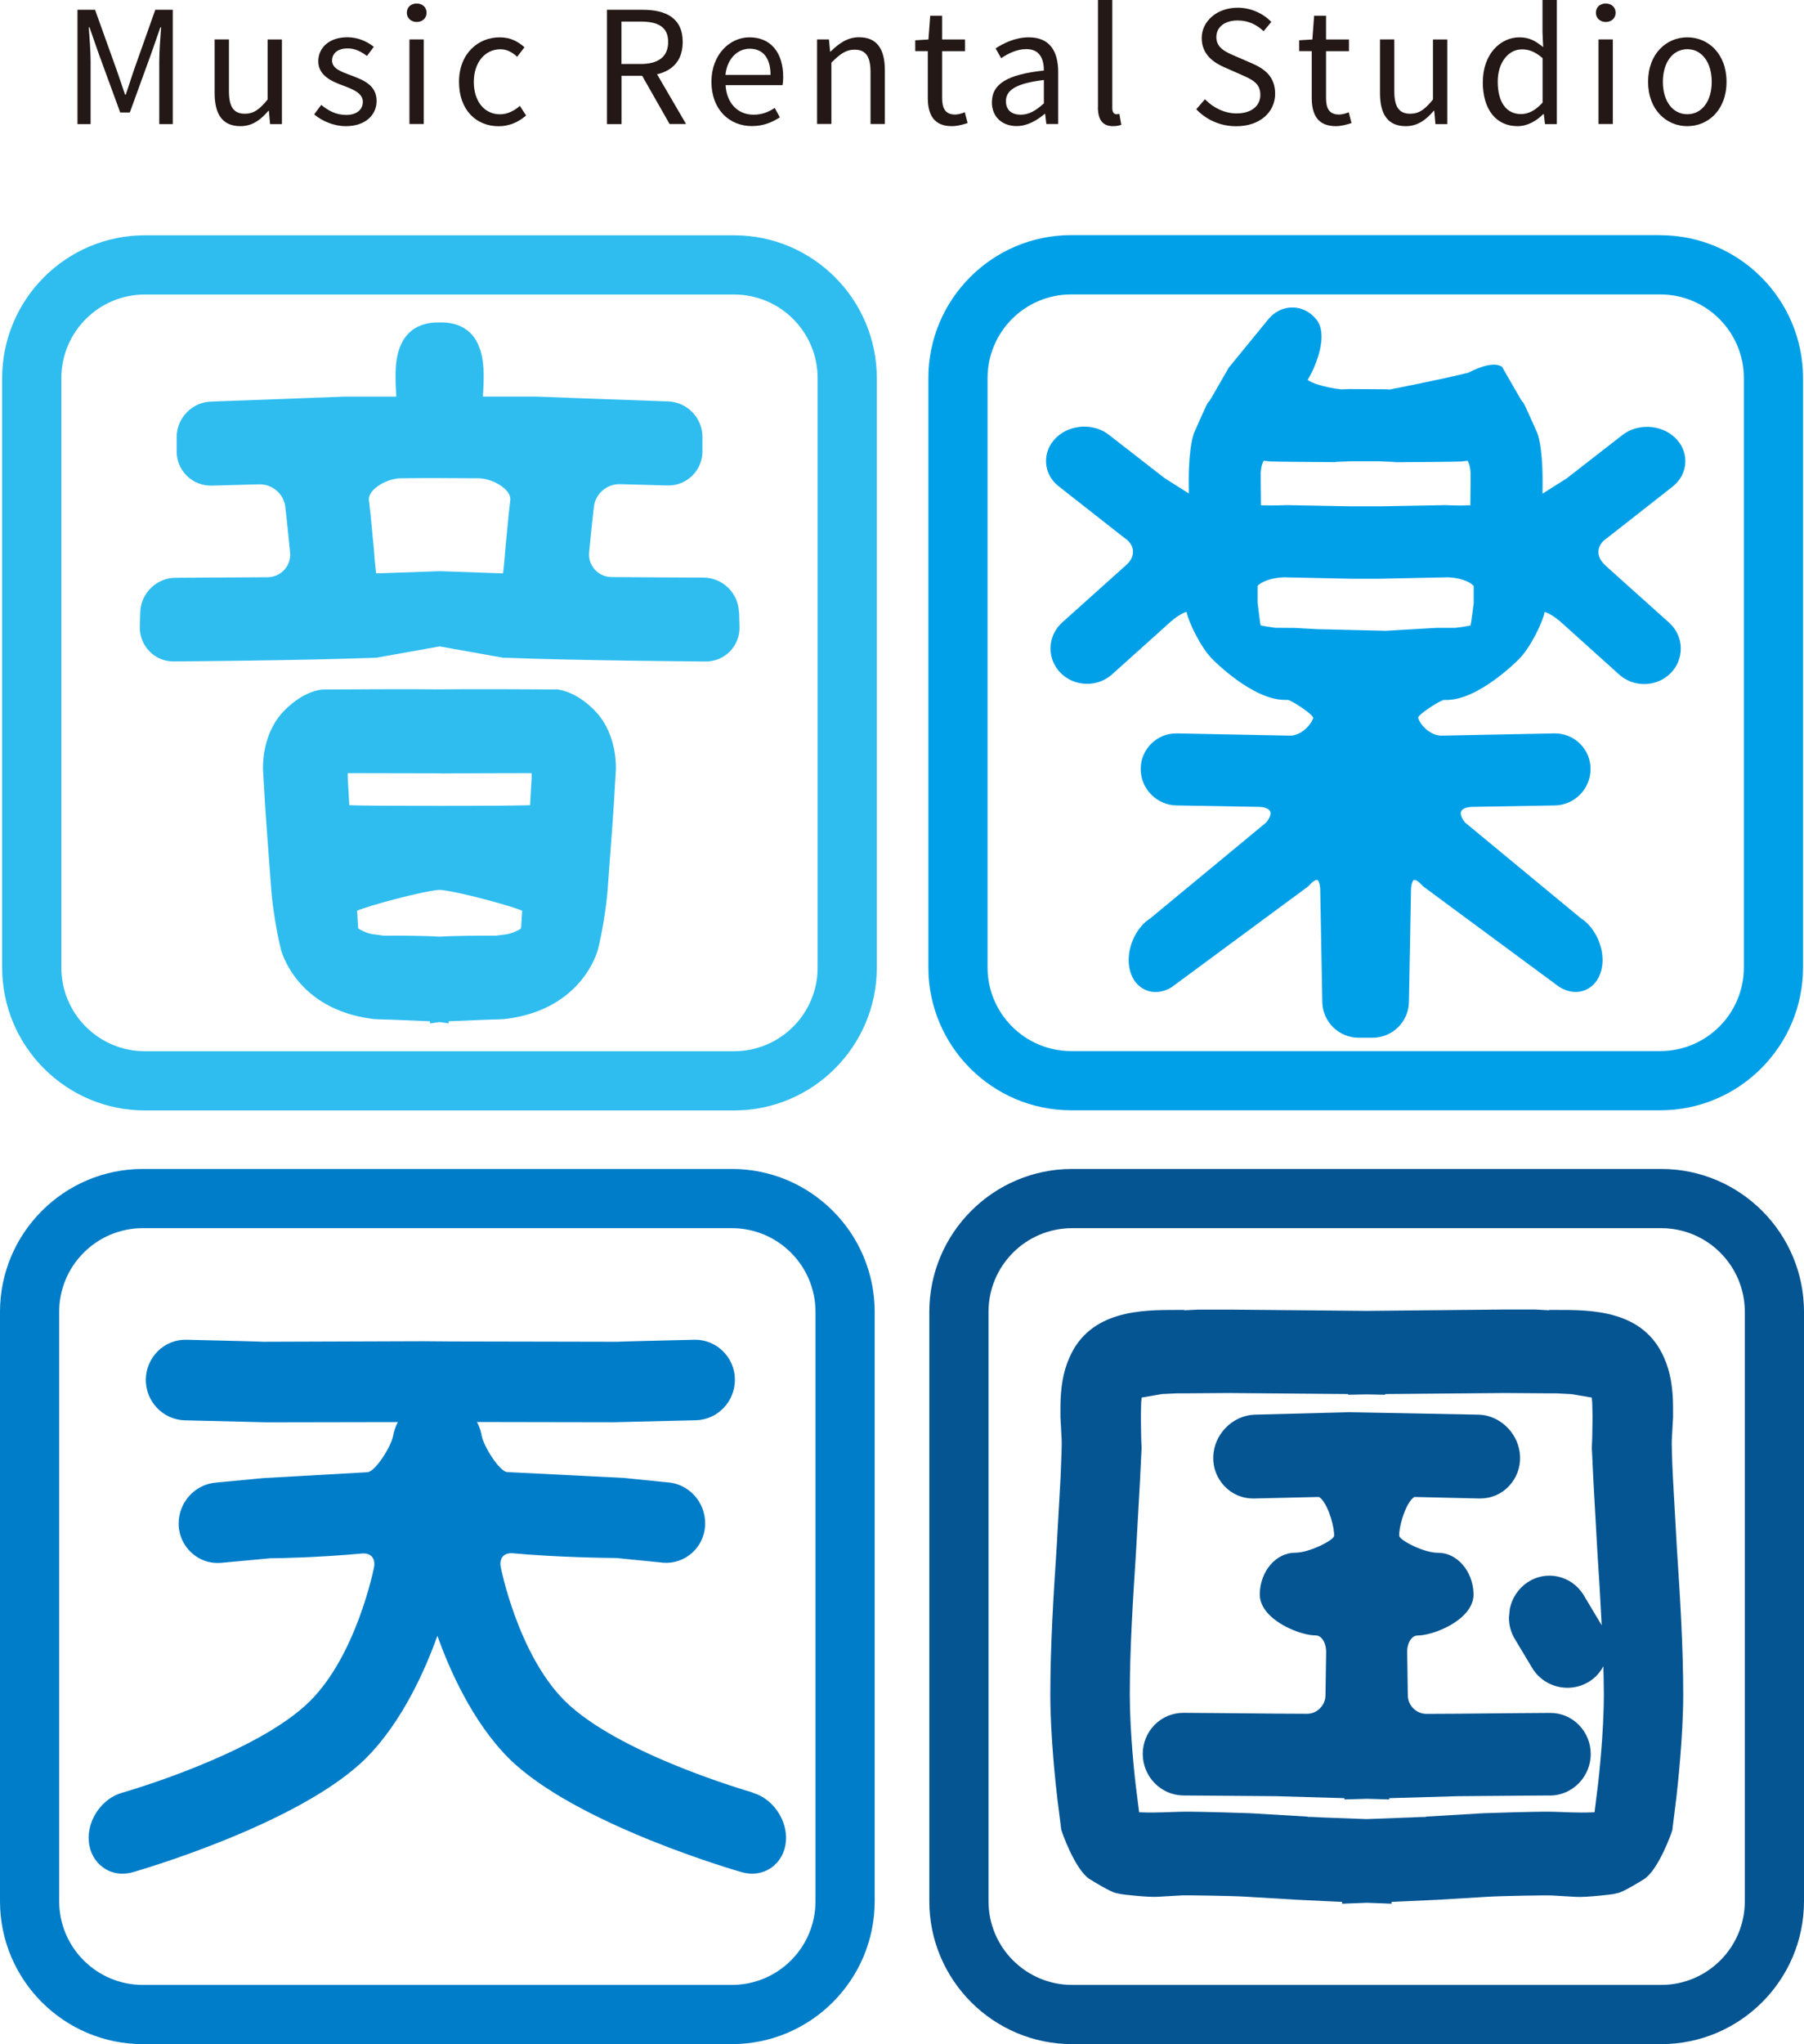
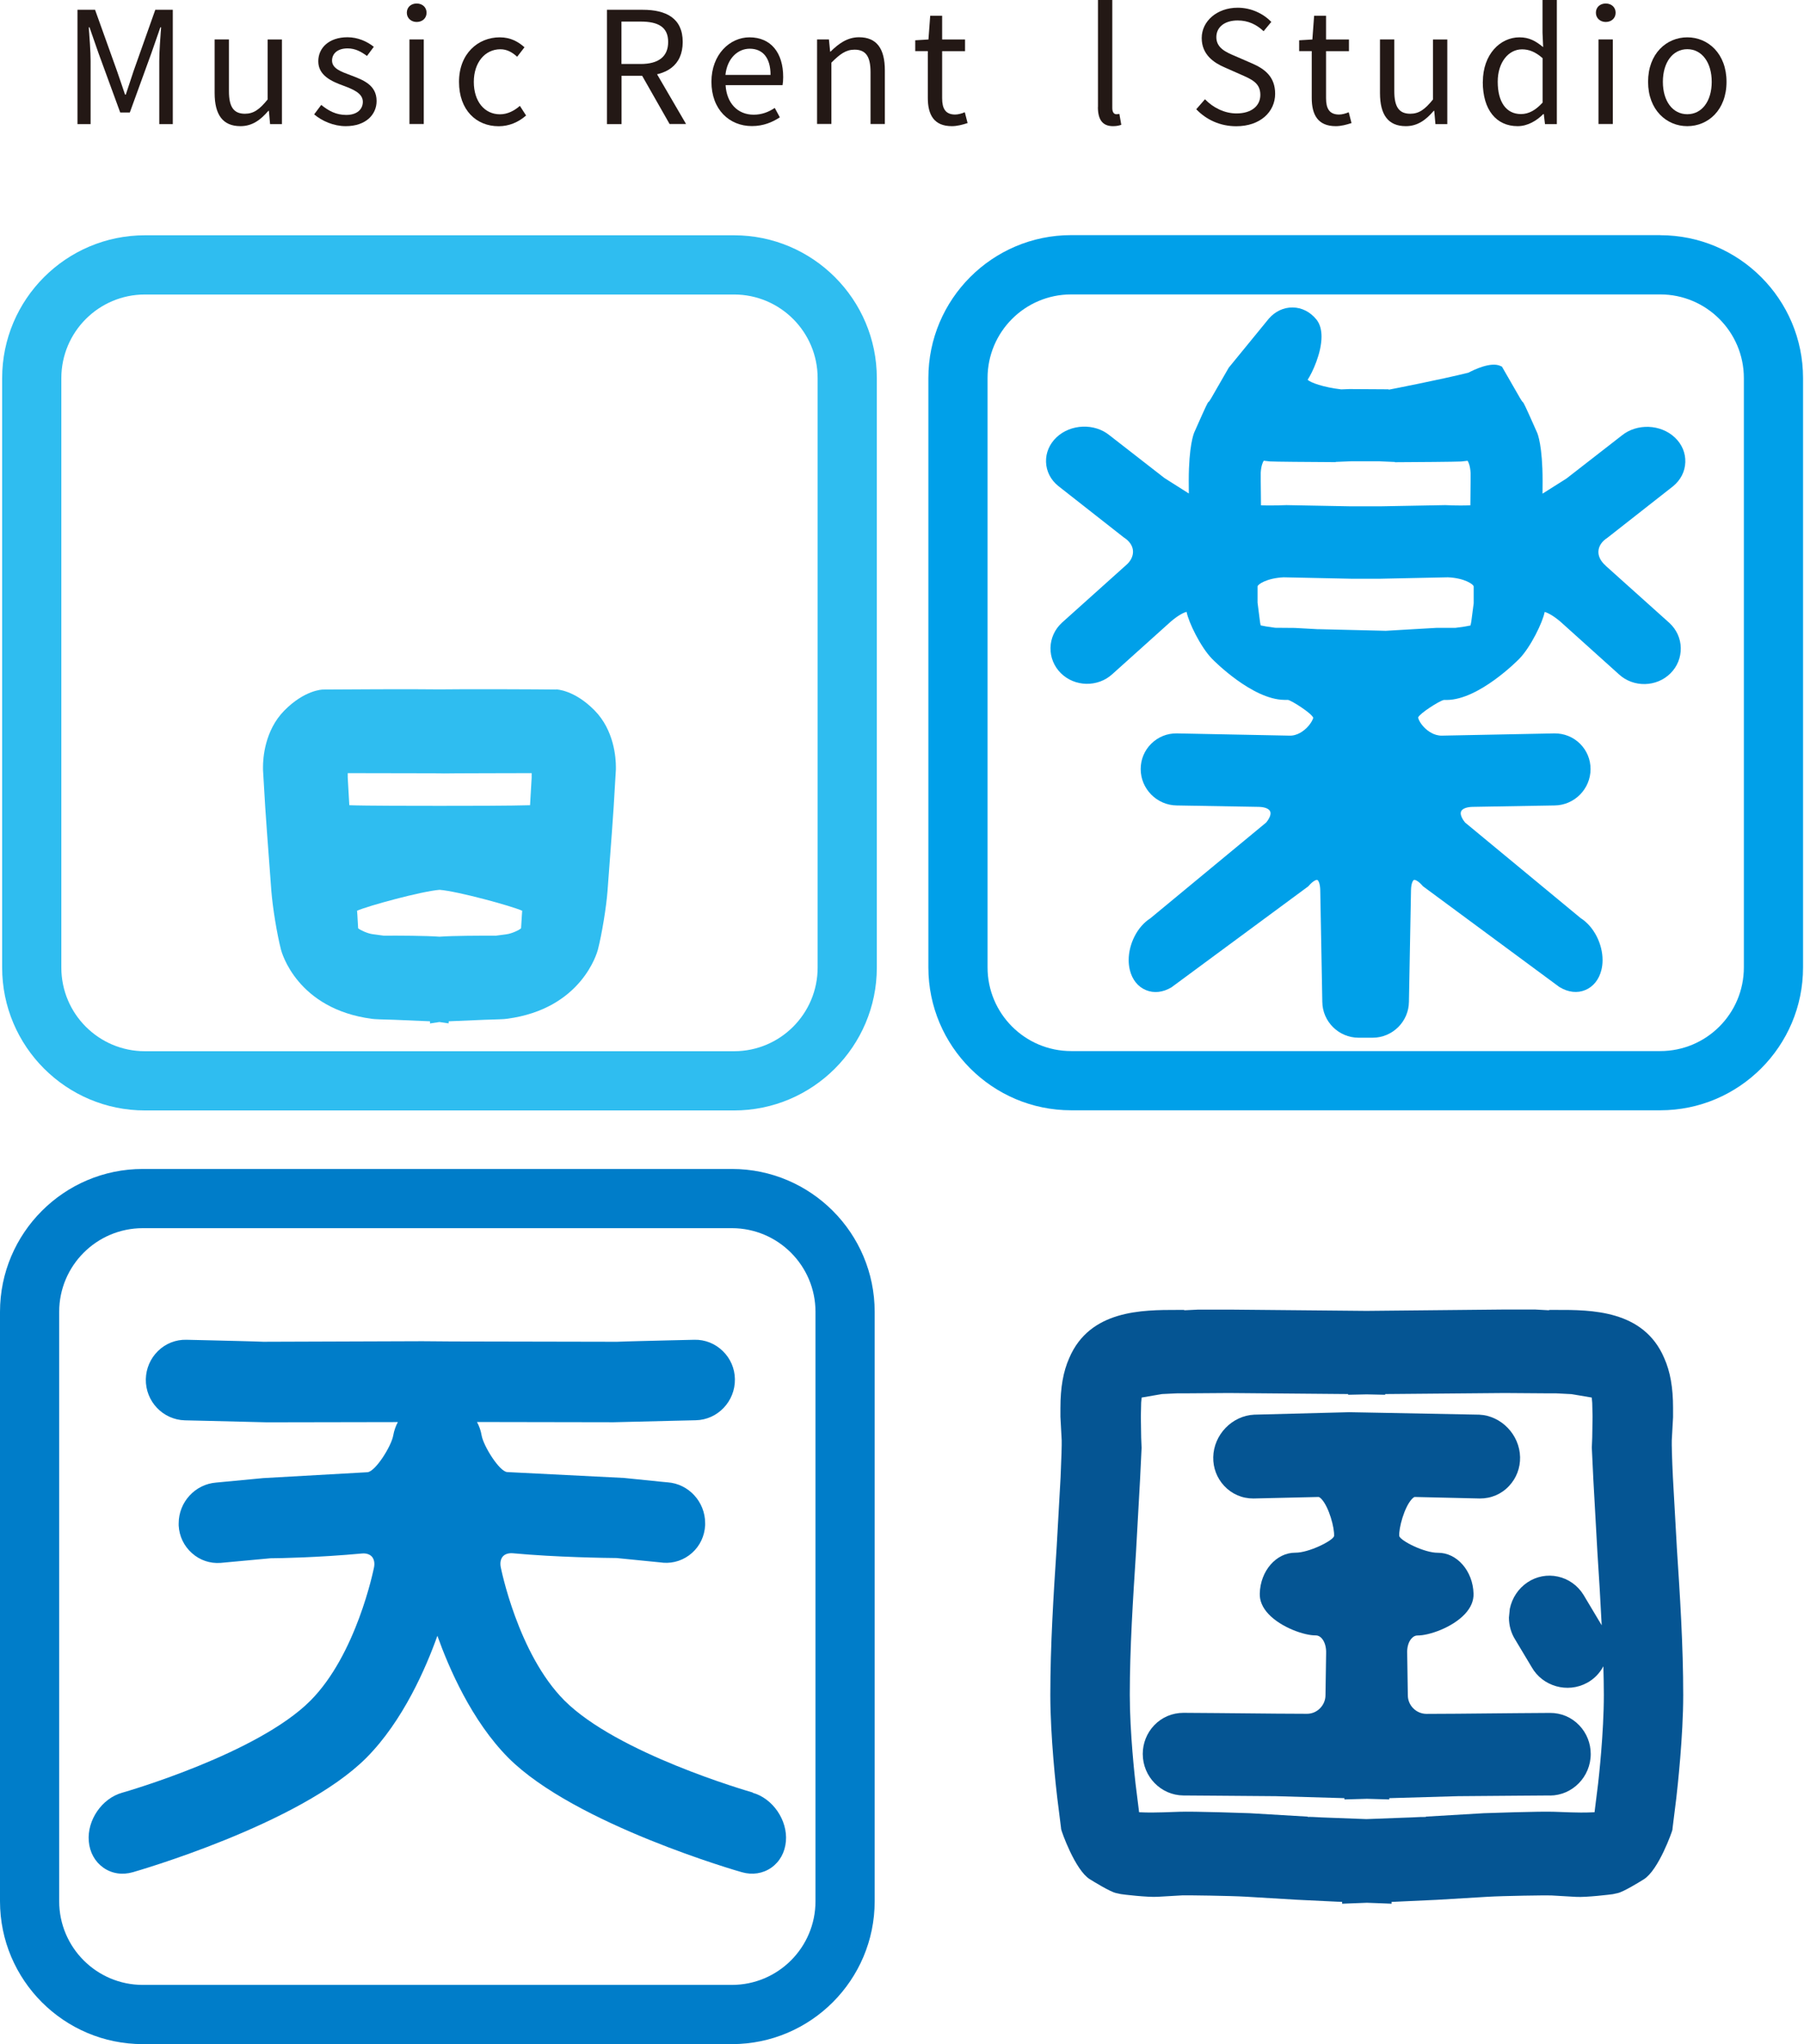
<svg xmlns="http://www.w3.org/2000/svg" id="_レイヤー_2" data-name="レイヤー 2" viewBox="0 0 226.77 256.82">
  <defs>
    <style>
      .cls-1 {
        fill: #2fbdf0;
      }

      .cls-1, .cls-2, .cls-3, .cls-4, .cls-5 {
        stroke-width: 0px;
      }

      .cls-2 {
        fill: #231815;
      }

      .cls-3 {
        fill: #00a0e9;
      }

      .cls-4 {
        fill: #055593;
      }

      .cls-5 {
        fill: #007dc9;
      }
    </style>
  </defs>
  <g id="_レイヤー_1-2" data-name="レイヤー 1">
    <g>
      <g>
        <g>
          <g>
-             <path class="cls-1" d="m92.88,76.9c-.06-2.4-2.07-4.34-4.46-4.33l-11.59-.07c-.79-.02-1.52-.35-2.05-.93-.53-.58-.79-1.34-.73-2.13l.37-3.68s.23-2.03.23-2.03c.16-1.68,1.65-2.98,3.34-2.9l5.93.16c1.17.03,2.26-.41,3.09-1.22.83-.81,1.29-1.9,1.29-3.06v-1.82c0-2.4-1.95-4.4-4.35-4.46l-10.86-.39s-5.84-.22-5.84-.22c0,0-5.4,0-6.55,0,.05-.81.1-1.65.1-2.49,0-1.36-.13-2.7-.59-3.8-.79-2.03-2.51-3.08-4.95-3.02-2.45-.05-4.16,1-4.96,3.04-.46,1.09-.58,2.42-.58,3.78,0,.84.05,1.69.1,2.5h-6.54s-5.86.22-5.86.22c0,0-10.86.4-10.86.4-2.4.06-4.35,2.06-4.35,4.46v1.82c0,1.16.46,2.25,1.29,3.06.83.81,1.93,1.24,3.09,1.22l5.93-.16c1.7-.08,3.2,1.22,3.35,2.9l.23,2.03s.37,3.68.37,3.68c.06.8-.2,1.55-.73,2.13-.53.58-1.26.91-2.06.93l-11.59.07c-2.39-.01-4.39,1.93-4.46,4.33l-.05,1.82c-.03,1.17.4,2.26,1.21,3.09.81.83,1.9,1.28,3.06,1.27.16,0,15.98-.11,25.41-.47h.05s7.73-1.38,7.96-1.42c.23.04,7.96,1.42,7.96,1.42h.05c9.42.37,25.25.47,25.4.48,1.17,0,2.26-.44,3.07-1.27.81-.83,1.24-1.92,1.21-3.09l-.05-1.82Zm-37.65-5.14h-.02s-7.12.25-7.92.28c-.08-.55-.19-1.59-.29-3.04h0s-.43-4.46-.43-4.46l-.2-1.74s0-.07,0-.1c0-.34.16-.7.48-1.06.74-.84,2.22-1.51,3.44-1.55l3.38-.03h.81l5.76.03c1.21.04,2.69.7,3.43,1.54.32.36.48.72.48,1.07,0,.04,0,.07,0,.11l-.2,1.73-.43,4.46c-.1,1.45-.21,2.49-.29,3.04-1.61-.06-7.83-.28-7.83-.28-.05,0-.16,0-.16,0Z" />
            <path class="cls-1" d="m69.9,86.63c-1.99-.03-11.66-.07-14.65-.02-3.02-.05-12.68,0-14.65.02-.09,0-2.32.06-4.86,2.64-2.47,2.5-2.68,5.99-2.68,7.09,0,.19,0,.31,0,.34,0,0,.28,4.7.28,4.7,0,0,.22,3.15.22,3.15l.55,7.38c.16,2.07.7,5.38,1.21,7.38.08.3,2,7.45,11.44,8.69.32.05,1.25.08,2.86.12,0,0,3.5.15,4.43.19,0,.12,0,.27,0,.27,0,0,1.08-.16,1.19-.18.11.02,1.15.17,1.15.17,0,0,.01-.14.02-.26.89-.04,4.45-.19,4.45-.19,1.61-.05,2.54-.07,2.87-.13,9.43-1.24,11.35-8.39,11.43-8.69.51-2,1.05-5.31,1.21-7.38l.55-7.39s.22-3.15.22-3.15l.28-4.7s0-.14,0-.34c0-1.09-.21-4.59-2.68-7.09-2.54-2.58-4.77-2.64-4.86-2.64Zm-7.7,30.92c-1.84,0-5.17,0-6.95.13-1.78-.13-5.11-.14-6.95-.13h-.07c-.12-.02-1.41-.19-1.41-.19-.6-.08-1.56-.51-1.8-.74-.02-.34-.1-1.72-.1-1.72,0-.02-.02-.26-.04-.48,1.33-.6,8.1-2.45,10.38-2.63,2.28.18,9.05,2.03,10.38,2.63-.02.22-.03.44-.03.44,0,.02-.09,1.42-.11,1.76-.23.24-1.19.67-1.8.75,0,0-1.3.17-1.42.19h-.07Zm-7.15-20.39s.21,0,.22,0c0,0,.51.01.51.01.03-.02,10.51-.04,10.51-.04.02,0,.17,0,.17,0h0s.18,0,.37,0v.58s-.14,2.47-.2,3.45c-1.92.07-8.7.09-10.93.08h-.86c-2.23,0-9.01,0-10.93-.08-.06-.98-.2-3.49-.2-3.49,0,0,0-.3,0-.54.18,0,.37,0,.37,0,0,0,.14,0,.14,0,.03,0,10.5.02,10.5.02.03.02.35.01.35.01Z" />
          </g>
          <path class="cls-1" d="m92.27,29.56H18.22C8.32,29.56.27,37.61.27,47.51v74.05c0,9.9,8.05,17.95,17.95,17.95h74.05c9.9,0,17.95-8.06,17.95-17.95V47.51c0-9.9-8.05-17.95-17.95-17.95Zm10.51,92c0,5.8-4.7,10.51-10.51,10.51H18.22c-5.8,0-10.51-4.7-10.51-10.51V47.51c0-5.8,4.7-10.51,10.51-10.51h74.05c5.8,0,10.51,4.7,10.51,10.51v74.05Z" />
        </g>
        <g>
          <path class="cls-3" d="m201.84,71.06c-.63-.54-.95-1.18-.91-1.82.04-.64.44-1.24,1.12-1.67l8.26-6.48c.96-.79,1.5-1.85,1.54-3.02.04-1.16-.42-2.26-1.31-3.1-1.78-1.69-4.77-1.8-6.67-.26,0,0-6.96,5.41-6.96,5.41,0,0-1.98,1.25-3.01,1.9,0-.58.01-1.6.01-1.6,0-4.4-.62-5.93-.7-6.09-1.61-3.64-1.68-3.71-1.78-3.81,0,0-.06-.05-.1-.1-.02-.03-.24-.38-.24-.38l-2.29-3.98-.2-.09c-1.2-.54-3.29.47-4.01.85-3.44.86-9.81,2.1-9.93,2.12-.04,0-.07,0-.12,0,0,0,0-.03,0-.03l-4.92-.03s-.84.03-1.02.04c-2.25-.26-3.89-.86-4.22-1.21.58-.89,1.74-3.33,1.74-5.42,0-.82-.18-1.58-.65-2.16-.78-.95-1.83-1.49-2.97-1.5-1.14-.02-2.21.49-3.01,1.41l-5.03,6.15-2.21,3.84s-.22.35-.24.38c-.05.05-.11.1-.11.1-.1.1-.16.16-1.77,3.8-.07.16-.7,1.69-.7,6.09,0,0,.01,1.09.01,1.6-1.05-.66-3.06-1.94-3.06-1.94l-6.92-5.38c-1.89-1.54-4.88-1.42-6.66.27-.88.84-1.35,1.94-1.31,3.1.04,1.16.58,2.23,1.53,3l8.22,6.45c.74.47,1.14,1.06,1.18,1.71.04.64-.27,1.29-.89,1.81l-8.06,7.23c-.89.83-1.39,1.94-1.42,3.13-.02,1.2.44,2.33,1.29,3.18,1.75,1.75,4.66,1.81,6.49.13l7.38-6.63c.96-.81,1.63-1.12,1.95-1.19.23,1.27,1.75,4.41,3.19,5.89.2.21,5.06,5.13,9.1,5.17,0,0,.46,0,.46,0,.54.13,2.97,1.69,3.17,2.24,0,.11-.23.67-.79,1.24-.39.39-1.19,1.05-2.22,1.01l-14.14-.28c-1.21-.02-2.35.44-3.21,1.29-.86.85-1.33,1.98-1.33,3.19,0,2.49,2.03,4.54,4.52,4.57l10.35.18c.73.02,1.25.23,1.4.56.03.07.05.16.05.25,0,.31-.19.72-.54,1.15-.13.11-14.59,12.06-14.59,12.06-1.61,1.02-2.7,3.19-2.7,5.23,0,.43.05.85.15,1.26.3,1.21,1.02,2.1,2.02,2.51,1,.42,2.14.29,3.21-.35l17.2-12.69.05-.06c.54-.62.95-.78,1.08-.74.13.05.35.43.37,1.26l.26,14.05c.02,2.49,2.07,4.51,4.56,4.51h1.77c2.49,0,4.54-2.03,4.56-4.52l.26-14.05c.02-.82.24-1.2.37-1.25.13-.05.54.11,1.08.73l.05.06,17.15,12.66c1.12.68,2.26.8,3.26.38,1-.41,1.72-1.31,2.02-2.51.1-.4.15-.82.15-1.25,0-2.04-1.09-4.22-2.76-5.28,0,0-14.39-11.9-14.53-12.01-.35-.43-.54-.84-.54-1.15,0-.09.02-.18.05-.25.15-.33.68-.54,1.41-.56l10.35-.18c2.49-.03,4.51-2.08,4.51-4.57,0-1.21-.47-2.34-1.33-3.19-.86-.85-2-1.3-3.2-1.29l-14.13.28c-1.04.03-1.84-.62-2.23-1.01-.55-.56-.78-1.11-.78-1.28,0,0,0,0,0,0,.19-.49,2.62-2.06,3.22-2.19,0,0,.39,0,.39,0,4.04-.04,8.89-4.96,9.1-5.17,1.44-1.48,2.96-4.62,3.19-5.89.32.08,1,.39,1.97,1.21l7.37,6.63c1.82,1.68,4.73,1.62,6.48-.13.86-.86,1.31-1.99,1.29-3.18-.02-1.2-.53-2.31-1.41-3.13l-8.05-7.22Zm-28.37-13.1s1.63.07,1.88.08v.03c2.56-.01,7.62-.05,8.32-.09,0,0,.77-.09.81-.09.11.15.33.62.38,1.52v1.1s-.02,2.5-.03,2.97c-.56.03-1.63.05-3.16-.02l-8.08.15h-3.86s-8.02-.15-8.02-.15c-1.56.06-2.64.05-3.2.02,0-.46-.01-1.18-.01-1.18l-.02-1.79v-1.14c.05-.86.27-1.34.38-1.49.04,0,.77.09.77.09.59.04,4.74.07,8.28.09,0,0,0-.02,0-.03.04,0,1.98-.08,1.98-.08h3.58Zm-15.07,20.22s-.02-.12-.02-.12c0,0-.3-2.35-.3-2.35v-1.24s0-.79,0-.79c.01-.27,1.18-1.05,3.28-1.15l8.49.18h3.63l8.53-.18c2.06.09,3.23.87,3.24,1.17,0,0,0,2.07,0,2.08,0,0-.3,2.29-.3,2.29,0-.02-.02.11-.02.11,0,0-.04.21-.08.4-.34.08-.99.19-1.9.3,0,0-1.15,0-1.15,0h-1.21s-2.96.17-2.96.17c-.04,0-3.43.2-3.43.2.08,0-8.33-.2-8.33-.2h-.24c.05,0-2.87-.16-2.87-.16l-2.46-.02c-.86-.11-1.49-.22-1.83-.3-.04-.2-.08-.41-.08-.41Z" />
          <path class="cls-3" d="m208.7,29.54h-74.05c-9.9,0-17.95,8.05-17.95,17.95v74.05c0,9.9,8.05,17.95,17.95,17.95h74.05c9.9,0,17.95-8.05,17.95-17.95V47.5c0-9.9-8.05-17.95-17.95-17.95Zm10.51,92c0,5.8-4.7,10.51-10.51,10.51h-74.05c-5.8,0-10.51-4.71-10.51-10.51V47.5c0-5.8,4.7-10.51,10.51-10.51h74.05c5.8,0,10.51,4.71,10.51,10.51v74.05Z" />
        </g>
        <g>
          <path class="cls-5" d="m94.62,225.2c-.69-.2-17.05-4.93-23.68-11.57-5.85-5.87-7.98-16.67-8-16.77-.1-.54,0-1.01.27-1.32.27-.3.71-.44,1.25-.4,5.46.51,11.82.59,13.04.6,0,0,5.72.57,5.72.57l.15.02c1.33.1,2.62-.34,3.62-1.23,1-.89,1.58-2.13,1.65-3.48v-.26c0-2.68-2.07-4.94-4.72-5.13,0,0-.65-.06-.65-.06l-4.82-.49-14.7-.74c-.99-.08-2.99-3.3-3.21-4.61-.1-.61-.31-1.17-.58-1.68,2.29,0,17.17.03,17.17.03l7.33-.18,3.01-.07c2.75-.06,4.95-2.38,4.91-5.16-.02-1.35-.56-2.6-1.53-3.54-.97-.94-2.23-1.44-3.56-1.41l-3.07.07-3.65.09c-1.53.04-2.39.06-2.96.09-.32,0-.66,0-.66,0l-20.06-.04-3.8-.03s-19.67.07-20.01.07c-.57-.03-1.44-.05-2.94-.09l-3.65-.09-3.07-.07c-1.33-.03-2.6.47-3.56,1.41-.96.94-1.5,2.2-1.53,3.54-.05,2.79,2.15,5.1,4.91,5.17l3.01.07,7.31.18s14.18-.03,16.45-.03c-.27.5-.47,1.07-.58,1.68-.22,1.31-2.22,4.53-3.24,4.62l-13.11.74s-1.26.12-1.26.12l-4.64.44c-2.65.2-4.72,2.45-4.72,5.13v.27c.07,1.34.66,2.57,1.66,3.46,1,.9,2.28,1.33,3.62,1.23l6.27-.58c.95,0,6.03-.09,11.49-.6.53-.05.98.1,1.25.4.27.31.37.78.27,1.32-.09.44-2.24,10.99-8,16.77-6.61,6.63-22.98,11.37-23.68,11.57-2.53.71-4.41,3.45-4.18,6.1.12,1.39.77,2.56,1.83,3.31,1.06.75,2.38.95,3.71.57.21-.06,20.99-5.99,29.35-14.37,4.63-4.65,7.51-11.35,8.93-15.33,1.42,3.98,4.29,10.67,8.92,15.33,8.35,8.37,29.14,14.32,29.35,14.37,1.33.38,2.65.17,3.71-.57,1.06-.75,1.71-1.92,1.83-3.31.23-2.65-1.65-5.39-4.18-6.1Z" />
          <path class="cls-5" d="m92,146.86H17.95c-9.9,0-17.95,8.06-17.95,17.95v74.05c0,9.9,8.05,17.95,17.95,17.95h74.05c9.9,0,17.95-8.05,17.95-17.95v-74.05c0-9.9-8.05-17.95-17.95-17.95Zm10.51,92c0,5.8-4.7,10.51-10.51,10.51H17.95c-5.8,0-10.51-4.71-10.51-10.51v-74.05c0-5.8,4.71-10.51,10.51-10.51h74.05c5.8,0,10.51,4.71,10.51,10.51v74.05Z" />
        </g>
        <g>
          <g>
            <path class="cls-4" d="m210.78,194.31l-.49-8.73c-.11-2.2-.16-4.21-.14-4.63l.16-2.92v-1.14c0-2.57-.35-4.57-1.12-6.29-2.59-6.05-9.21-6.04-13.59-6.03h-.93s.15.05.15.05l-1.84-.1h-3.97s-17.22.17-17.22.17l-17.2-.16h-3.95s-1.86.09-1.86.09l.15-.05h-.92c-4.39,0-11.01-.02-13.6,6.04-.76,1.71-1.11,3.71-1.11,6.28v1.11l.16,2.96c.02.41-.04,2.42-.14,4.63l-.49,8.73c-.4,6.08-.8,12.38-.8,18.63,0,5.22.72,11.67.87,12.91l.47,3.74s.02.2.02.2c.05.31,1.76,5.14,3.6,6.29.42.26,2.55,1.58,3.3,1.74l.6.13c.16.04,3.36.42,4.64.34l3.11-.18c.51-.02,6.04.05,8.01.17l6.35.38,5.19.25s.26,0,.52.02c0,.1,0,.23,0,.23l3.12-.12s2.14.08,2.14.08l.96.04v-.23c.25,0,.5-.02.5-.02l5.19-.24,6.36-.38c1.97-.12,7.5-.2,8.01-.17l3.11.18c1.29.08,4.48-.31,4.64-.34l.6-.13c.72-.15,2.71-1.37,3.3-1.74,1.85-1.16,3.55-5.98,3.59-6.21,0-.07.03-.3.03-.3l.46-3.69c.15-1.3.87-7.79.87-12.94,0-6.24-.41-12.54-.81-18.64Zm-31.55,33.96c-.35-.01-.89.01-1.8.06.01,0-1.15.04-1.15.04l-4.51.17-5.62-.21c-.9-.05-1.43-.08-1.78-.06,0,0,.04-.04.04-.04q-7.28-.43-7.31-.43l-3.82-.12c-2.02-.06-4.27-.09-5.01-.06-.77.04-3.49.12-4.18.09,0,0-.49-.01-.9-.03-.1-.8-.45-3.61-.45-3.61-.07-.64-.72-6.33-.72-11.15,0-5.87.4-11.99.78-17.9l.51-9.14.19-3.92v-.13s-.05-1.23-.05-1.23l-.04-2.65s.04-1.73.04-1.74c0,.01.03-.32.06-.63.7-.12,2.56-.44,2.56-.44-.02,0,1.9-.09,1.9-.09,0,0,.97,0,.97,0l5.52-.04,15,.13.02.09s2.32-.05,2.32-.05l2.31.05.02-.09,15-.13,5.52.04s.97,0,.97,0c0,0,1.92.1,1.92.1-.01,0,1.68.28,2.55.43.03.34.06.69.06.69,0,.06.04,1.7.04,1.7l-.04,2.64-.05,1.19v.13l.19,3.95.51,9.13c.2,3.04.39,6.12.54,9.18l-2.29-3.83c-.74-1.19-1.89-2-3.22-2.29-1.32-.29-2.68-.03-3.81.72h0c-1.15.77-1.94,1.95-2.23,3.33,0,0-.11,1.1-.11,1.1,0,.99.27,1.96.8,2.79l2.06,3.44c1.37,2.42,4.5,3.31,6.96,1.97.89-.48,1.59-1.21,2.05-2.08.03,1.2.06,2.4.06,3.59,0,4.82-.65,10.51-.72,11.14,0,0-.31,2.51-.45,3.61-.4.01-.88.03-.88.03-.71.04-3.42-.05-4.19-.09-.75-.03-2.99,0-5.01.06l-3.85.12s0,0-7.29.43c0,0,.04.03.04.04Z" />
            <path class="cls-4" d="m194.85,225.58c2.82-.02,5.11-2.36,5.11-5.22,0-1.35-.51-2.62-1.43-3.59-.98-1.03-2.29-1.58-3.7-1.57l-4.2.03-7.49.07-3.81.02c-.65,0-1.26-.26-1.71-.73-.42-.44-.65-1.01-.65-1.61l-.08-5.22c-.04-.8.16-1.5.56-1.93.22-.24.46-.36.73-.36,1.42.02,4.37-.99,5.96-2.69.75-.8,1.12-1.67,1.09-2.57-.08-2.85-2.09-5.15-4.48-5.13-1.67.02-4.67-1.48-4.86-2.1-.07-1,.63-3.6,1.57-4.63.24-.26.36-.28.36-.28l8.19.19c1.43.01,2.74-.55,3.7-1.59.91-.97,1.4-2.26,1.37-3.61-.06-2.81-2.36-5.2-5.13-5.33l-14.17-.27h.03l-2.21-.04-11.94.31c-2.79.13-5.09,2.52-5.15,5.33-.03,1.35.46,2.63,1.37,3.61.96,1.03,2.27,1.6,3.69,1.59l8.19-.19s.14.02.37.27c.94,1.03,1.64,3.63,1.57,4.65-.19.6-3.19,2.09-4.86,2.08-2.4-.02-4.41,2.28-4.48,5.13-.03.9.34,1.77,1.09,2.57,1.59,1.7,4.55,2.72,5.96,2.69.26,0,.51.12.73.36.39.43.59,1.13.56,1.91l-.08,5.23c0,.61-.23,1.18-.65,1.62-.45.48-1.06.74-1.71.73l-3.81-.02-7.48-.07-4.2-.03c-1.4,0-2.72.55-3.69,1.57-.92.97-1.43,2.25-1.43,3.59,0,2.86,2.29,5.2,5.11,5.22l4.13.03,7.51.06s7.48.22,8.6.25v.16l2.84-.08,2.8.08v-.16c1.12-.03,8.62-.25,8.62-.25.01,0,7.49-.06,7.49-.06l4.12-.03Z" />
          </g>
-           <path class="cls-4" d="m208.82,146.86h-74.05c-9.9,0-17.95,8.06-17.95,17.95v74.05c0,9.9,8.05,17.95,17.95,17.95h74.05c9.9,0,17.95-8.05,17.95-17.95v-74.05c0-9.9-8.05-17.95-17.95-17.95Zm10.51,92c0,5.8-4.7,10.51-10.51,10.51h-74.05c-5.8,0-10.51-4.71-10.51-10.51v-74.05c0-5.8,4.7-10.51,10.51-10.51h74.05c5.8,0,10.51,4.71,10.51,10.51v74.05Z" />
        </g>
      </g>
      <g>
        <path class="cls-2" d="m9.75,1.23h2.2l2.75,7.67c.35.98.67,1.99,1.02,2.99h.09c.35-1,.65-2.01.99-2.99l2.72-7.67h2.2v14.36h-1.7v-7.91c0-1.25.14-2.98.23-4.25h-.09l-1.14,3.27-2.7,7.43h-1.21l-2.72-7.43-1.14-3.27h-.09c.09,1.27.23,3,.23,4.25v7.91h-1.65V1.23Z" />
        <path class="cls-2" d="m26.98,11.69v-6.74h1.8v6.51c0,1.98.6,2.83,2.01,2.83,1.09,0,1.84-.54,2.85-1.79v-7.54h1.8v10.63h-1.49l-.15-1.67h-.06c-.99,1.16-2.05,1.93-3.51,1.93-2.24,0-3.25-1.45-3.25-4.16Z" />
        <path class="cls-2" d="m39.49,14.37l.89-1.19c.92.74,1.86,1.26,3.14,1.26,1.4,0,2.09-.74,2.09-1.65,0-1.09-1.26-1.58-2.43-2.02-1.49-.54-3.17-1.28-3.17-3.07,0-1.7,1.36-3.02,3.67-3.02,1.32,0,2.48.54,3.31,1.2l-.86,1.15c-.73-.54-1.48-.95-2.43-.95-1.34,0-1.96.71-1.96,1.53,0,1.01,1.16,1.4,2.36,1.85,1.53.58,3.24,1.2,3.24,3.23,0,1.72-1.37,3.16-3.88,3.16-1.51,0-2.97-.64-3.97-1.48Z" />
        <path class="cls-2" d="m51.14,1.6c0-.71.54-1.16,1.24-1.16s1.24.46,1.24,1.16-.54,1.16-1.24,1.16-1.24-.48-1.24-1.16Zm.33,3.35h1.8v10.63h-1.8V4.95Z" />
        <path class="cls-2" d="m57.7,10.28c0-3.55,2.4-5.59,5.12-5.59,1.4,0,2.36.58,3.11,1.25l-.92,1.19c-.62-.56-1.27-.94-2.11-.94-1.93,0-3.34,1.66-3.34,4.1s1.33,4.07,3.29,4.07c.97,0,1.83-.47,2.5-1.06l.78,1.21c-.96.85-2.16,1.35-3.44,1.35-2.83,0-4.99-2.04-4.99-5.57Z" />
        <path class="cls-2" d="m76.3,1.23h4.5c2.92,0,5.02,1.05,5.02,4.04s-2.1,4.25-5.02,4.25h-2.67v6.07h-1.83V1.23Zm4.23,6.81c2.23,0,3.46-.91,3.46-2.77s-1.23-2.56-3.46-2.56h-2.41v5.33h2.41Zm-.1.98l1.43-.95,4.38,7.51h-2.07l-3.74-6.57Z" />
        <path class="cls-2" d="m89.43,10.28c0-3.46,2.33-5.59,4.78-5.59,2.71,0,4.24,1.95,4.24,4.99,0,.38-.03.76-.08,1.02h-7.16c.13,2.25,1.51,3.71,3.53,3.71,1.02,0,1.86-.33,2.65-.85l.64,1.18c-.93.61-2.07,1.1-3.51,1.1-2.83,0-5.09-2.07-5.09-5.57Zm7.43-.87c0-2.13-.96-3.29-2.62-3.29-1.49,0-2.83,1.2-3.05,3.29h5.67Z" />
        <path class="cls-2" d="m102.71,4.95h1.49l.15,1.53h.06c1.01-1,2.11-1.8,3.57-1.8,2.24,0,3.25,1.45,3.25,4.16v6.74h-1.8v-6.51c0-1.98-.6-2.83-2.01-2.83-1.09,0-1.84.56-2.91,1.63v7.7h-1.8V4.95Z" />
        <path class="cls-2" d="m116.63,12.3v-5.88h-1.58v-1.36l1.66-.1.22-2.98h1.5v2.98h2.88v1.47h-2.88v5.91c0,1.3.42,2.05,1.64,2.05.38,0,.87-.14,1.21-.29l.35,1.36c-.6.2-1.31.39-1.97.39-2.26,0-3.03-1.43-3.03-3.55Z" />
-         <path class="cls-2" d="m124.69,12.83c0-2.32,2-3.48,6.53-3.97,0-1.37-.46-2.69-2.2-2.69-1.23,0-2.34.58-3.17,1.14l-.7-1.23c.98-.64,2.47-1.39,4.18-1.39,2.6,0,3.69,1.72,3.69,4.37v6.52h-1.49l-.15-1.27h-.06c-1.01.84-2.2,1.53-3.52,1.53-1.78,0-3.12-1.11-3.12-3.02Zm6.53.17v-2.95c-3.56.43-4.77,1.3-4.77,2.66,0,1.21.82,1.7,1.86,1.7s1.88-.5,2.9-1.41Z" />
        <path class="cls-2" d="m138.02,13.45V0h1.8v13.58c0,.55.24.77.5.77.1,0,.19,0,.39-.04l.24,1.37c-.26.09-.56.17-1.04.17-1.35,0-1.9-.86-1.9-2.4Z" />
        <path class="cls-2" d="m150.38,13.72l1.09-1.25c1.03,1.07,2.47,1.78,3.96,1.78,1.88,0,3-.94,3-2.33,0-1.47-1.04-1.93-2.4-2.53l-2.06-.91c-1.34-.57-2.91-1.59-2.91-3.7s1.91-3.81,4.52-3.81c1.7,0,3.22.74,4.23,1.78l-.97,1.17c-.88-.83-1.93-1.35-3.26-1.35-1.61,0-2.68.81-2.68,2.1,0,1.38,1.25,1.9,2.38,2.38l2.05.89c1.66.71,2.96,1.7,2.96,3.84,0,2.27-1.87,4.08-4.89,4.08-2.02,0-3.77-.82-5.02-2.13Z" />
        <path class="cls-2" d="m164.89,12.3v-5.88h-1.58v-1.36l1.66-.1.22-2.98h1.5v2.98h2.88v1.47h-2.88v5.91c0,1.3.42,2.05,1.64,2.05.38,0,.87-.14,1.21-.29l.35,1.36c-.6.2-1.31.39-1.97.39-2.26,0-3.03-1.43-3.03-3.55Z" />
        <path class="cls-2" d="m173.47,11.69v-6.74h1.8v6.51c0,1.98.6,2.83,2.01,2.83,1.09,0,1.84-.54,2.85-1.79v-7.54h1.8v10.63h-1.49l-.15-1.67h-.06c-.99,1.16-2.05,1.93-3.51,1.93-2.24,0-3.25-1.45-3.25-4.16Z" />
        <path class="cls-2" d="m186.4,10.28c0-3.45,2.18-5.59,4.6-5.59,1.24,0,2.05.47,2.98,1.23l-.08-1.82V0h1.8v15.59h-1.49l-.15-1.26h-.06c-.83.83-1.96,1.52-3.23,1.52-2.66,0-4.38-2.02-4.38-5.57Zm7.51,2.6v-5.57c-.91-.81-1.73-1.11-2.59-1.11-1.7,0-3.05,1.64-3.05,4.06,0,2.55,1.06,4.07,2.92,4.07.98,0,1.84-.48,2.73-1.45Z" />
        <path class="cls-2" d="m200.61,1.6c0-.71.54-1.16,1.24-1.16s1.24.46,1.24,1.16-.54,1.16-1.24,1.16-1.24-.48-1.24-1.16Zm.33,3.35h1.8v10.63h-1.8V4.95Z" />
        <path class="cls-2" d="m207.17,10.28c0-3.55,2.32-5.59,4.93-5.59s4.93,2.04,4.93,5.59-2.32,5.57-4.93,5.57-4.93-2.04-4.93-5.57Zm8,0c0-2.44-1.24-4.1-3.07-4.1s-3.07,1.66-3.07,4.1,1.24,4.07,3.07,4.07,3.07-1.63,3.07-4.07Z" />
      </g>
    </g>
  </g>
</svg>